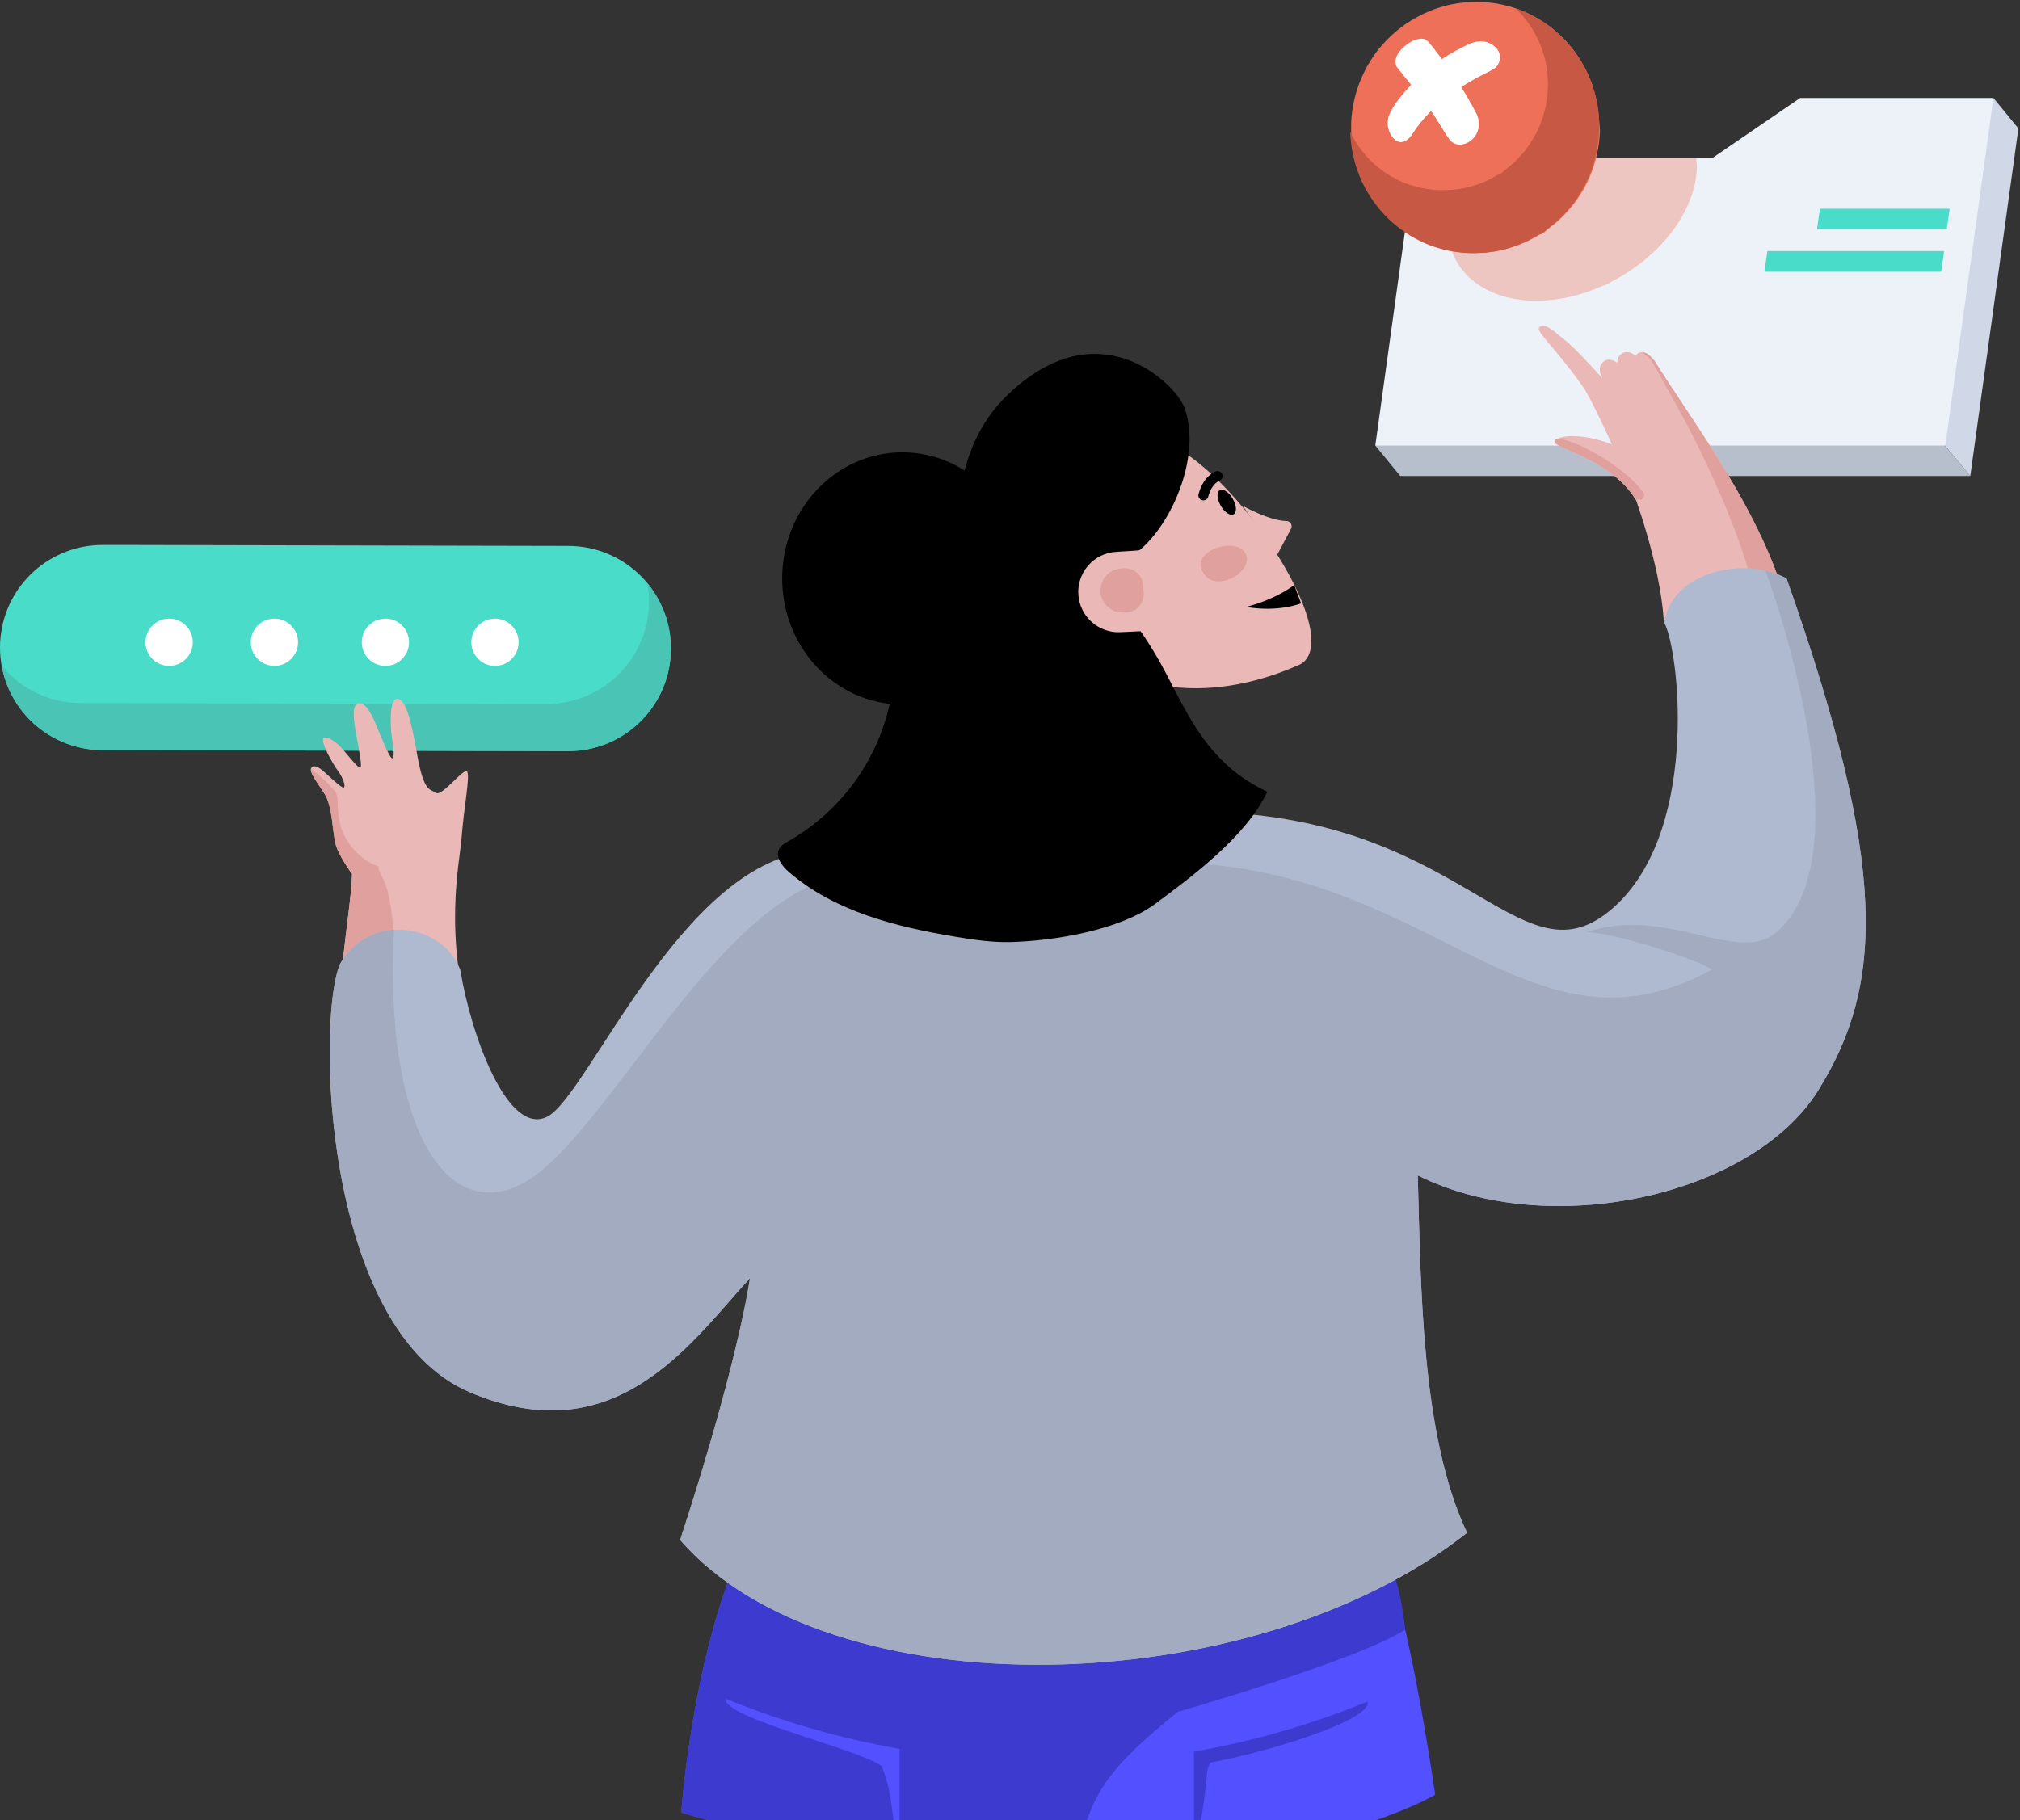
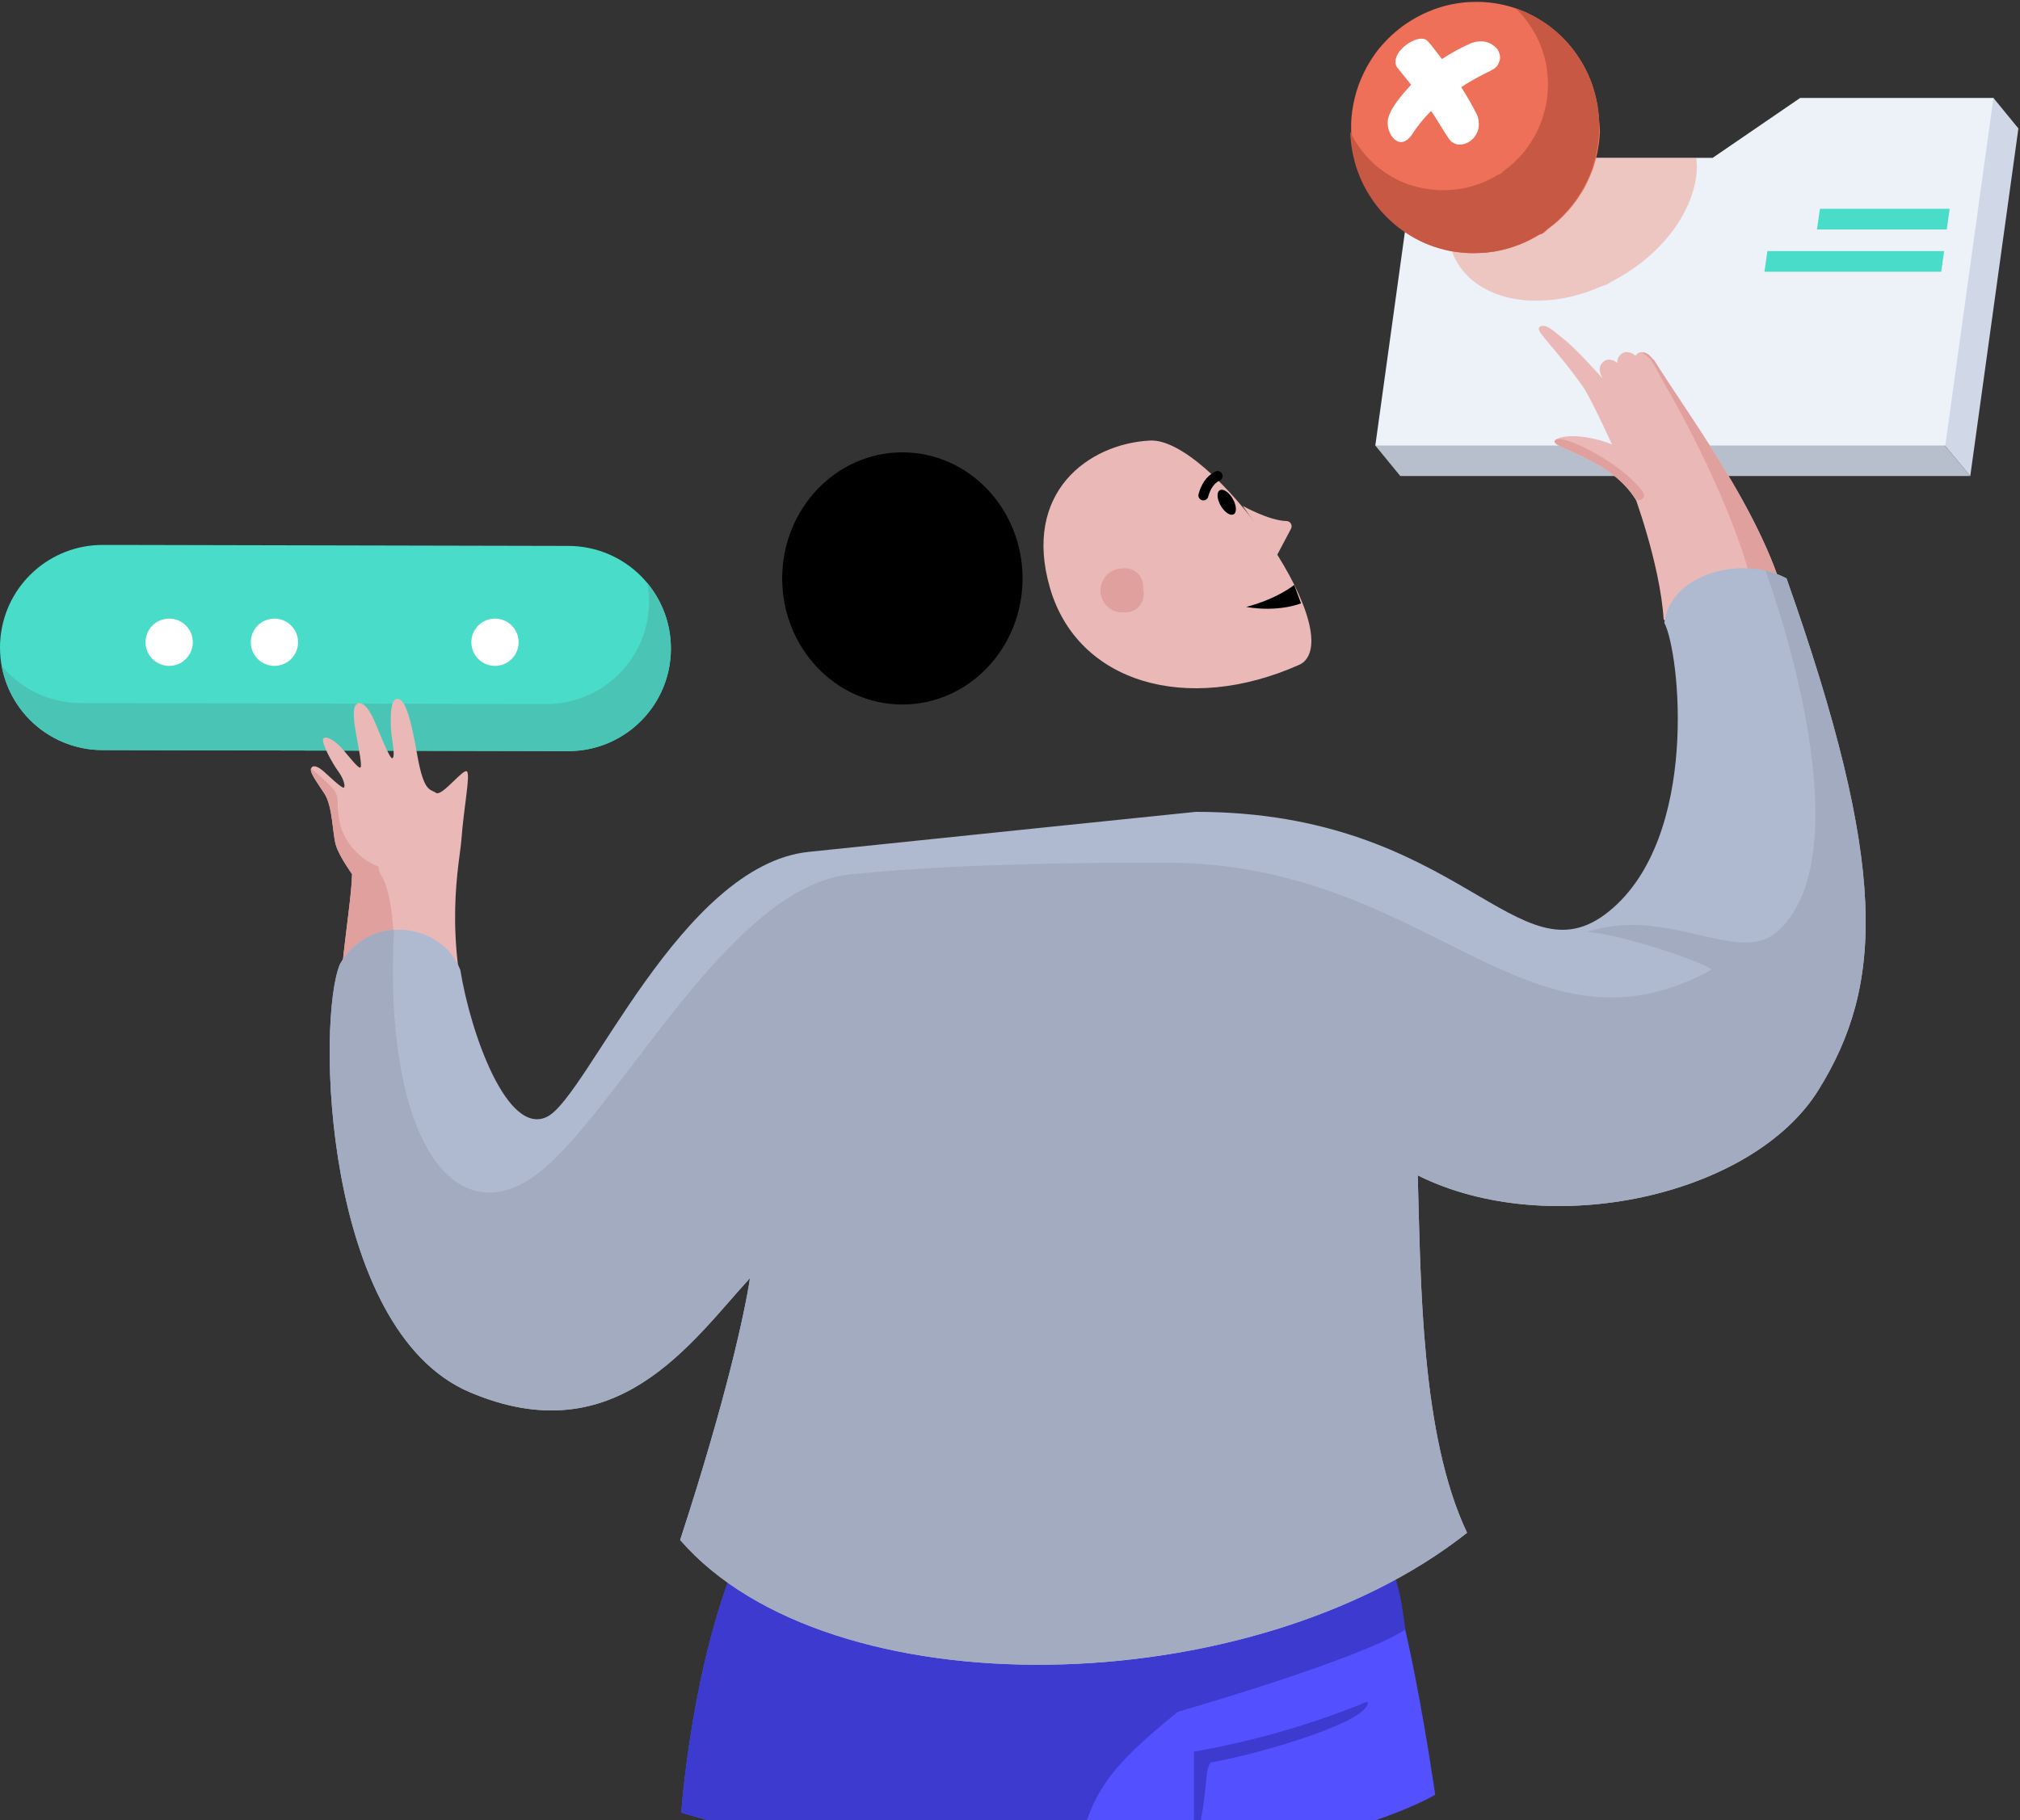
<svg xmlns="http://www.w3.org/2000/svg" width="405" height="365" viewBox="0 0 405 365">
  <rect x="0" y="0" width="405" height="365" fill="#333333" stroke="none" />
  <g fill="none" fill-rule="evenodd">
    <g>
      <g>
        <g fill-rule="nonzero">
          <path fill="#D0D7E6" d="M129.031 19.647L82.868 45.61 124.384 95.464 134.032 25.762z" transform="translate(-227 -1317) translate(227 1317) translate(270.646)" />
          <path fill="#B8BFCC" d="M5.098 89.349L10.104 95.464 124.384 95.464 82.868 45.61z" transform="translate(-227 -1317) translate(227 1317) translate(270.646)" />
          <path fill="#EDF1F8" d="M129.031 19.647L119.379 89.349 5.098 89.349 13.085 31.655 72.731 31.655 90.273 19.647z" transform="translate(-227 -1317) translate(227 1317) translate(270.646)" />
          <g fill="#EE7058" opacity=".34">
            <path d="M50.2 2.239c0 .334-.04.758-.08 1.145v.048c-.047.529-.125 1.054-.234 1.574 0 .064-.028.129-.04.193-.113.56-.255 1.13-.404 1.614-.167.606-.369 1.203-.605 1.786-.002.008-.002.017 0 .025-.258.657-.544 1.302-.923 2.077-.15.298-.327.629-.525.968l-.12.242c-.267.504-.707 1.153-1.017 1.65l-.275.403-.024.036c-.318.488-.746 1.053-1.21 1.614-.326.403-.69.855-1.069 1.274-.282.33-.629.706-.988 1.073-.137.145-.274.282-.403.403l-.049.049-.564.548c-.279.267-.605.565-.944.868l-.097.084-.17.15-.064.056c-.347.302-.698.593-1.012.839l-.037.028c-.27.218-.544.432-.786.613-.73.533-1.718 1.23-2.489 1.718-.334.222-.726.456-1.133.69-.206.121-.403.238-.589.335l-.23.121-.903.488c-.52.278-1.243.863-1.775.855-.775.335-1.775.758-2.614 1.06-.298.114-.589.215-.859.303l-.214.065c-.33.109-.665.218-.952.298-.447.13-.992.279-1.508.404l-.097.028c-.468.125-1.093.246-1.565.343-.1.02-.355.068-.714.129-.476.08-.911.145-1.319.194h-.084l-.166.02h-.04c-.262.032-.54.06-.827.084-.214.02-.428.04-.61.049h-.169c-.685.036-1.496.048-2.13.052h-.33c-.302 0-.65-.02-.92-.044-.298 0-.625-.044-.955-.08-.404-.037-.581-.065-1.073-.134-.206-.028-.404-.064-.605-.097l-.343-.064h-.045c-.262-.053-.508-.11-.73-.162-.65-.144-1.29-.324-1.92-.54l-.092-.032c-.214-.073-.436-.154-.686-.246-.25-.093-.476-.19-.807-.335l-.262-.117-.403-.186-.21-.105c-.29-.145-.577-.298-.835-.455-.258-.158-.484-.29-.807-.5l-.048-.033c-.299-.193-.549-.375-.807-.577-.258-.201-.512-.403-.806-.653l-.04-.04-.025-.02c-.097-.081-.198-.174-.298-.275l-.065-.06-.121-.121c-.121-.117-.242-.238-.363-.367l-.048-.053c-.029-.024-.053-.056-.081-.084-.028-.029-.089-.093-.133-.146-.11-.117-.218-.242-.327-.379-.02-.02-.037-.041-.052-.064-.085-.101-.166-.202-.25-.315-.25-.319-.497-.665-.73-1.032v-.025c-.069-.1-.13-.21-.194-.314l-.052-.093c-.21-.355-.404-.734-.597-1.133 0-.025-.025-.049-.033-.073-.048-.093-.092-.202-.14-.31-.05-.11-.061-.146-.09-.222l-.06-.158c-.06-.149-.117-.298-.174-.452v-.032c-.14-.387-.259-.781-.355-1.182-.088-.355-.169-.714-.237-1.093l-.025-.12C.31 15.794.25 15.273.222 14.75c-.002-.013-.002-.027 0-.04-.036-.536-.04-1.065-.024-1.573v-.141c.045-1 .172-1.994.379-2.973.148-.737.346-1.464.593-2.174l.024-.072c.04-.121.085-.247.129-.372s.073-.213.113-.318c.04-.105.068-.19.105-.283.036-.092.036-.092.052-.137.251-.658.537-1.303.855-1.932.51-1.007 1.076-1.983 1.698-2.924.105-.161.226-.339.351-.52.226-.331.496-.706.783-1.077h44.828v.044c0 .137.024.274.028.403.004.13 0 .307 0 .472.069.367.073.77.065 1.106z" transform="translate(-227 -1317) translate(227 1317) translate(270.646) translate(19.36 31.461)" />
          </g>
          <path fill="#EE7058" d="M49.967 24.2c-.029-.592-.09-1.27-.17-1.935 0-.077 0-.154-.028-.23-.073-.565-.19-1.315-.323-1.868v-.056c-.097-.46-.214-.96-.326-1.36-.113-.399-.263-.875-.404-1.33-.06-.194-.12-.384-.181-.561-.06-.178-.11-.315-.174-.48-.362-.951-.782-1.88-1.258-2.78l-.113-.205c-.117-.222-.234-.431-.339-.609-.294-.504-.665-1.097-1.045-1.658 0-.028-.036-.052-.052-.076l-.065-.097-.14-.206-.029-.04c-.17-.242-.339-.472-.5-.678-.299-.403-.58-.726-.84-1.032l-.136-.166c-.13-.157-.29-.33-.452-.508-.403-.448-.746-.786-1.012-1.04-.688-.666-1.413-1.292-2.17-1.876-.327-.266-.807-.58-1.134-.807-.326-.226-.71-.476-1.044-.673-.335-.198-.739-.432-1.057-.61-.19-.108-.549-.298-1.04-.536-.041-.02-.771-.403-1.925-.83l-.06-.025c-.133-.052-.484-.182-.976-.343-.985-.325-1.99-.585-3.01-.778-.52-.11-1.145-.202-1.855-.279l-.246-.032c-.347-.04-.807-.077-1.17-.093h-.024c-.763-.04-1.528-.04-2.29 0h-.186c-.404 0-.952.049-1.392.101-.375.036-.754.089-1.105.141l-.403.065-.303.056-.15.029h-.035L20.4.87l-.23.049-.145.032c-.246.052-.492.105-.706.165l-.096.024c-.29.073-.581.15-.807.226l-.335.101c-.226.069-.456.141-.698.226-.379.125-.754.258-1.069.403-.403.166-.92.371-1.35.57-.972.452-1.915.964-2.824 1.532-1.073.668-2.094 1.416-3.054 2.238-.966.827-1.87 1.725-2.702 2.687-.66.733-1.26 1.518-1.795 2.347-.194.29-.347.529-.452.694-.504.782-.955 1.598-1.35 2.44l-.041.089c-.162.347-.323.702-.456 1.004-.373.837-.688 1.698-.944 2.578-.068.213-.129.427-.181.62-.314 1.148-.552 2.315-.714 3.494-.11.762-.176 1.53-.198 2.299v1.408c0 .864.055 1.728.165 2.585.14 1.19.365 2.368.674 3.525 0 .057.028.113.04.17.002.008.002.016 0 .024.166.605.36 1.21.59 1.867l.02.045c.342.96.637 1.613.746 1.847.024.048.048.097.068.145.206.444.404.875.642 1.29.262.501.536.993.806 1.4l.024.037c.11.181.226.355.34.532l.12.186.174.262.254.367.064.08c.34.473.682.92 1.029 1.34l.089.109c.104.125.205.25.31.37l.024.029c.38.436.759.839 1.134 1.21.129.13.25.25.375.367.023.028.049.053.077.077.16.157.322.306.475.443.065.06.13.113.194.17.065.056.077.072.113.1l.069.061.508.432.173.14.085.07c.141.116.282.23.403.322l.033.024.06.045c.375.286.73.54 1.057.762.327.222.665.448 1.049.678l.06.036c.403.242.746.432 1.008.58.327.182.682.36 1.037.53l.258.12.464.21.315.141c.403.165.722.299.947.383l.807.283.11.036c.718.246 1.451.452 2.193.617.25.057.525.117.807.174h.052l.38.068c.217.04.44.077.661.109.54.077.734.105 1.166.141.355.036.71.069 1.028.085.287.02.654.036.972.036h.347c.658 0 1.497-.044 2.198-.097h.174c.185 0 .403-.036.617-.064.29-.032.569-.073.83-.113h.041l.166-.028h.084c.404-.065.84-.146 1.303-.25.351-.077.601-.142.698-.166.456-.117 1.06-.274 1.504-.427l.093-.033c.492-.161 1.009-.347 1.428-.504.266-.1.577-.234.883-.37l.198-.082c.25-.104.516-.233.807-.37.766-.368 1.653-.888 2.343-1.295.557 0 1.093-.698 1.537-1.037.234-.181.5-.383.77-.597.06-.044.133-.097.19-.145.157-.117.327-.258.496-.403.339-.283.665-.565.932-.835.629-.585 1.403-1.432 1.972-2.074.19-.213.403-.476.601-.738l.028-.036c.242-.294.5-.641.75-1.004l.053-.069.12-.177.07-.105c.246-.36.475-.722.673-1.04.121-.203.254-.428.403-.662l.037-.057c.084-.15.177-.314.266-.488.242-.444.472-.891.645-1.287.246-.504.464-1.028.654-1.524.262-.625.483-1.266.661-1.92v-.04c.089-.295.141-.48.141-.485.15-.588.371-1.367.468-1.968 0-.093.028-.19.04-.286.081-.404.15-.807.198-1.158.117-.924.182-1.694.214-2.476v-.029c-.016-.708-.073-1.415-.17-2.117z" transform="translate(-227 -1317) translate(227 1317) translate(270.646)" />
          <path fill="#C75944" d="M49.967 24.2c-.029-.592-.09-1.27-.17-1.935 0-.077 0-.154-.028-.23-.073-.565-.19-1.315-.323-1.868v-.056c-.097-.46-.214-.96-.326-1.36-.113-.399-.263-.875-.404-1.33-.06-.194-.12-.384-.181-.561-.06-.178-.11-.315-.174-.48-.362-.951-.782-1.88-1.258-2.78l-.113-.205c-.117-.222-.234-.431-.339-.609-.294-.504-.665-1.097-1.045-1.658 0-.028-.036-.052-.052-.076l-.065-.097-.14-.206-.029-.04c-.17-.242-.339-.472-.5-.678-.299-.403-.58-.726-.84-1.032l-.136-.166c-.13-.157-.29-.33-.452-.508-.403-.448-.746-.786-1.012-1.04-.688-.666-1.413-1.292-2.17-1.876-.327-.266-.807-.58-1.134-.807-.326-.226-.71-.476-1.044-.673-.335-.198-.739-.432-1.057-.61-.19-.108-.549-.298-1.04-.536-.041-.02-.771-.403-1.925-.83l-.06-.025c-.11-.04-.38-.141-.742-.266l.16.153c.223.214.51.496.848.871.133.145.266.295.379.428l.113.133c.218.258.452.544.702.863.133.174.274.367.403.569.007.013.015.025.024.036l.117.17.053.08.044.065c.319.468.63.964.875 1.387.09.15.182.323.283.508l.093.174c.399.752.75 1.527 1.052 2.323.053.137.101.27.145.404.045.133.101.302.154.467.125.38.254.779.347 1.114.092.334.19.75.274 1.133v.048c.11.505.195 1.016.254 1.53l.024.193c.069.556.117 1.121.141 1.613.035.593.035 1.186 0 1.779v.044c-.024.654-.08 1.299-.177 2.07-.04.298-.097.629-.165.967l-.037.242c-.076.5-.266 1.154-.403 1.646l-.117.403v.037c-.15.549-.334 1.088-.553 1.613-.161.403-.343.855-.544 1.279-.15.326-.339.706-.54 1.077-.077.14-.154.282-.227.403l-.028.048c-.113.194-.222.38-.327.549-.16.266-.354.569-.56.871l-.06.089-.102.145-.04.06c-.21.303-.427.594-.63.84v.028c-.173.222-.346.44-.503.617-.476.54-1.126 1.246-1.65 1.734-.226.226-.496.464-.778.698-.146.125-.287.242-.404.343l-.161.121-.641.496c-.371.282-.807.867-1.287.867-.577.343-1.319.775-1.96 1.085-.226.113-.448.218-.658.307l-.165.068c-.254.113-.516.226-.738.311-.351.133-.783.286-1.21.403l-.077.029c-.371.129-.88.258-1.258.359-.081 0-.29.072-.585.137-.404.088-.75.157-1.09.21h-.072l-.137.02h-.028c-.222.036-.452.068-.694.096l-.52.053h-.142c-.588.044-1.29.064-1.839.076h-.29c-.266 0-.573 0-.807-.032-.266 0-.56-.04-.859-.068-.363-.033-.524-.057-.976-.121-.186-.025-.371-.057-.553-.09l-.318-.056h-.045c-.246-.048-.476-.096-.681-.145-.621-.138-1.234-.31-1.836-.516l-.12-.008-.67-.238c-.19-.073-.472-.182-.807-.323l-.262-.113-.403-.177-.218-.101c-.295-.141-.593-.29-.863-.444-.27-.153-.509-.282-.847-.484l-.049-.032c-.322-.19-.593-.367-.88-.565-.285-.197-.568-.403-.882-.637l-.053-.04h-.024c-.109-.08-.226-.174-.343-.27l-.072-.057-.146-.121c-.137-.117-.282-.234-.423-.359l-.06-.052-.093-.081-.162-.145c-.129-.117-.262-.238-.403-.371l-.065-.06-.31-.311c-.315-.315-.634-.654-.948-1.02v-.021c-.089-.1-.178-.206-.262-.31-.029-.029-.049-.057-.077-.09-.29-.35-.577-.725-.86-1.117l-.052-.072c-.068-.093-.14-.198-.213-.307l-.145-.218-.101-.157c-.097-.145-.19-.29-.283-.444l-.024-.032C.887 28 .657 27.59.44 27.17c-.125-.234-.242-.48-.363-.722.01.754.065 1.507.161 2.255.14 1.19.365 2.368.674 3.525 0 .057.028.113.04.17.002.008.002.016 0 .024.165.605.359 1.21.589 1.868l.02.044c.343.96.637 1.613.746 1.847.024.049.049.097.069.145.205.444.403.876.641 1.291.262.5.536.992.807 1.4l.024.036c.109.182.226.355.339.532l.12.186.174.262.254.367.065.08c.339.473.681.92 1.028 1.34l.09.109c.104.125.205.25.31.371l.024.028c.379.432.758.84 1.133 1.21.13.13.25.25.375.367l.077.077c.161.157.323.306.476.444.065.06.129.113.194.169.064.056.076.073.113.1l.068.061.508.432.174.141.084.069c.142.117.283.23.404.322l.032.025.06.044c.376.286.73.54 1.057.762.327.222.666.448 1.049.678l.06.036c.404.242.747.432 1.009.581.327.181.682.359 1.037.528l.258.121.463.21.315.141c.403.166.722.299.948.383l.807.283.109.036c.72.245 1.452.45 2.194.617.25.057.524.117.806.174h.053l.379.068c.218.04.44.077.662.11.54.076.734.104 1.165.14.355.037.71.069 1.029.081.286.02.653.036.972.036h.347c.657 0 1.496-.04 2.198-.092h.173c.186 0 .404-.037.617-.065.29-.032.57-.073.831-.113h.04l.166-.028h.085c.403-.065.839-.145 1.303-.25.35-.077.6-.141.697-.166.456-.117 1.061-.274 1.505-.427l.093-.032c.492-.162 1.008-.347 1.427-.505.267-.1.577-.234.884-.37l.197-.081c.25-.105.517-.234.807-.371.767-.368 1.654-.888 2.344-1.295.556 0 1.093-.698 1.536-1.037.234-.181.5-.383.77-.597.061-.044.134-.097.19-.145.158-.117.327-.258.496-.403.34-.283.666-.565.932-.835.63-.59 1.404-1.432 1.973-2.073.19-.214.403-.476.6-.739l.029-.036c.242-.294.5-.641.75-1.004l.052-.069.121-.177.069-.105c.246-.363.476-.722.674-1.04.12-.202.254-.428.403-.662l.036-.057c.085-.149.178-.314.266-.488.242-.443.472-.891.646-1.286.246-.505.464-1.029.653-1.525.262-.625.483-1.266.662-1.92v-.04c.088-.299.14-.48.14-.484.15-.59.372-1.368.469-1.969 0-.092.028-.19.04-.286.08-.403.15-.807.198-1.158.117-.923.181-1.694.213-2.476v-.028c.046-.712.05-1.426.013-2.138z" transform="translate(-227 -1317) translate(227 1317) translate(270.646)" />
          <path fill="#FFF" d="M29.763 12.826c-.496.856-.702.96-3.255 2.219-.496.246-1.9.972-4.19 2.42 1.162 1.811 2.229 3.682 3.194 5.606 1.532 4.155-2.384 6.748-4.55 5.708-.378-.185-.71-.449-.976-.775-1.327-1.855-2.392-3.884-3.699-5.755-1.483 1.457-2.792 3.08-3.9 4.84-2.3 3.158-4.538.326-4.776-1.86-.117-1.08-.31-2.892 4.667-8.232-2.235-2.759-2.235-2.759-2.908-3.63-1.331-2.598 3.291-6.103 5.481-5.554.553.137.698.173 3.602 4.033 1.858-1.233 3.819-2.303 5.86-3.198 2.163-.73 3.833-.355 5.244 1.19.29.488.964 1.637.198 2.956" transform="translate(-227 -1317) translate(227 1317) translate(270.646)" />
          <path fill="#49DCC8" d="M119.669 46.014L93.649 46.014 94.242 41.871 120.258 41.871zM118.548 54.5L83.114 54.5 83.707 50.354 119.141 50.354z" transform="translate(-227 -1317) translate(227 1317) translate(270.646)" />
        </g>
        <g transform="translate(-227 -1317) translate(227 1317) translate(0 65.342)">
          <path fill="#5350FF" fill-rule="nonzero" d="M287.752 294.572s-4.223 2.582-13.073 5.494c-7.942 2.613-19.61 5.497-35.297 7.022-6.937.67-14.661 1.077-23.196 1.077-48.551 0-78.653-9.713-79.593-10.015 0 0 2.061-30.481 11.947-52.726 0 0 70.437-3.985 127.285 0l.109.073c5.316 3.703 11.818 49.075 11.818 49.075z" />
          <path fill="#49DCC8" fill-rule="nonzero" d="M134.512 64.761c.014-5.457-2.141-10.696-5.99-14.564-3.85-3.867-9.08-6.047-14.536-6.059l-89.612-.197h-3.763C10.07 43.92 1.219 51.87.113 62.353c-.04.363-.073.743-.093 1.122-.02.379-.02.657-.02.984-.014 5.457 2.141 10.696 5.99 14.564 3.85 3.868 9.08 6.047 14.536 6.059l93.367.206c10.98.026 20.046-8.576 20.595-19.542.016-.335.02-.654.024-.985z" />
          <circle cx="33.917" cy="63.455" r="4.739" fill="#FFF" fill-rule="nonzero" />
          <circle cx="55.021" cy="63.455" r="4.739" fill="#FFF" fill-rule="nonzero" />
-           <circle cx="77.277" cy="63.455" r="4.739" fill="#FFF" fill-rule="nonzero" />
          <circle cx="99.243" cy="63.455" r="4.739" fill="#FFF" fill-rule="nonzero" />
          <path fill="#4AC4B5" fill-rule="nonzero" d="M129.785 51.592c.227 1.23.342 2.477.343 3.727 0 .33 0 .653-.024.984-.547 10.97-9.616 19.575-20.6 19.546l-93.37-.205c-6.12-.008-11.914-2.75-15.8-7.478C2.1 77.938 10.593 85.055 20.523 85.082l93.367.206c10.982.028 20.05-8.574 20.599-19.542 0-.335.02-.654.024-.985.018-4.808-1.655-9.47-4.727-13.169z" />
          <path fill="#3D3ACF" fill-rule="nonzero" d="M236.123 277.958c-12.77 10.435-18.4 16.34-19.937 30.207-48.551 0-78.653-9.713-79.593-10.015 0 0 2.061-30.481 11.947-52.726 0 0 70.437-3.985 127.285 0l.109.073c2.549 1.912 4.436 4.437 5.816 15.956-9.088 6.006-45.627 16.505-45.627 16.505z" />
          <path fill="#EAB9B7" fill-rule="nonzero" d="M69.017 149.884l25.697-7.724c-5.925-20.083-2.541-34.6-2.202-39.125.496-6.667 1.807-12.907 1.12-13.661-.685-.755-5.045 5.13-6.227 4.283-1.182-.847-2.42.032-3.783-7.776-1.363-7.81-2.477-11.153-4.034-11.088-1.557.064-1.347 5.602-1.02 7.768.327 2.166.589 4.114.052 4.155-.536.04-2.73-5.555-3.432-7.2-.702-1.646-2.017-4.22-3.42-3.804-1.404.416-.71 4.268-.283 6.651.428 2.384 1.21 6.131.742 6.236-.468.105-2.073-2.017-3.497-3.662-1.424-1.646-3.32-2.864-3.892-2.17-.573.693 1.835 5.03 2.924 6.498 1.09 1.468 1.529 3.025 1.19 3.335-.339.31-3.44-2.726-4.142-3.32-.702-.592-1.904-1.415-2.384-.628-.48.786 1.008 2.641 2.654 5.203 1.646 2.561 1.577 7.966 2.259 10.26.681 2.296 3.247 5.833 3.247 5.833-.113 7.62-4.691 29.525-1.57 39.936z" />
          <path fill="#E0A19E" fill-rule="nonzero" d="M75.91 108.456c-3.82-1.416-7.006-5.022-7.809-8.902-.258-1.33-.393-2.68-.403-4.033-.029-1.307-.17-1.836-1.073-2.852-1.313-1.409-2.743-2.703-4.276-3.868-.254.847 1.166 2.642 2.719 5.058 1.646 2.565 1.577 7.966 2.259 10.26.681 2.296 3.259 5.83 3.259 5.83-.13 7.618-4.707 29.524-1.585 39.93l11.055-5.186c-1.294-16.82-.274-29.11-3.78-34.805-.253-.434-.38-.93-.366-1.432z" />
          <path fill="#EAB9B7" fill-rule="nonzero" d="M359.144 61.192l-.17.088-.133.069-.314.141-.274.113-.154.06c-.27.106-.589.214-.96.327l-.23.069-.242.068c-.435.121-.923.234-1.472.343l-.238.04-.37.065c-.36.057-.739.11-1.142.153l-.448.045h-.198c-4.267.363-10.688-.186-19.24-3.844-.733-11.455-6.247-25.963-6.247-25.963s-7.664-17.566-10-20.858C311.17 3.493 307.493.9 308.763.165c1.27-.734 2.936 1.102 4.97 2.679 2.343 1.819 7.534 7.663 7.534 7.663s1.54-.734 6.921-2.59l2.283-.774 1.025-.343.08-.028c7.668 12.42 25.197 35.176 27.569 54.42z" />
          <path fill="#EAB9B7" fill-rule="nonzero" d="M327.025 25.734c-5.985-3.796-13.375-4.336-15.177-2.824-1.803 1.513 10.854 3.26 16.158 12.024 7.792.823-.98-9.2-.98-9.2z" />
          <path fill="#E0A19E" fill-rule="nonzero" d="M311.848 22.898c-1.771 1.48 10.438 3.203 15.887 11.596.178.277.478.451.807.468h.024c.38.02.738-.176.926-.507.187-.33.173-.738-.038-1.054-3.731-5.47-15.945-11.886-17.606-10.503z" />
          <path fill="#EAB9B7" fill-rule="nonzero" d="M333.693 12.532c-.028.774-.275 1.29-.529 1.396-.564.246-1.21-.44-1.504-.888-.295-.448-1.472-3.07-2.67-4.187-.306-.277-.576-.59-.807-.931-.573-.855-.653-1.735.206-2.42.254-.176.564-.252.871-.214.523.052 1.015.271 1.404.625.303.264.574.563.806.891.82 1.167 1.455 2.452 1.884 3.812.23.612.345 1.262.339 1.916z" />
          <path fill="#E0A19E" fill-rule="nonzero" d="M359.144 61.192l-.17.088-.133.069-.314.141-.274.113-.154.06c-.27.106-.589.214-.96.327l-.23.069-.242.068c-.435.121-.923.234-1.472.343l-.238.04-.37.065c-.36.057-.739.11-1.142.153l-.448.045h-.198c.343-13.524-11.156-37.386-18.554-50.209-1.21-2.137-2.27-4.19-3.166-5.61-.46-.734-1.48-1.182-1.823-1.682.523.052 1.015.271 1.404.625.303.264.574.563.806.891l.081-.028c7.696 12.431 25.225 35.188 27.597 54.432z" />
          <path fill="#EAB9B7" fill-rule="nonzero" d="M331.083 13.286c-.605-3.11-1.512-5.481-2.73-6.857-1.219-1.375-2.485-1.278-2.973-.992-1.759 1.037-1.21 2.884.157 4.614s2.469 5.486 2.771 6.143c.303.658 1.04 1.698 1.847 1.48.61-.145 1.416-1.859.928-4.388z" />
          <path fill="#EAB9B7" fill-rule="nonzero" d="M321.842 6.95c-1.758 1.032-1.21 2.88.158 4.614 1.367 1.734 3.529 5.647 3.832 6.296.302.65 1.807 1.658 2.42 1.485.613-.174 1.004-2.183.306-4.292-.996-3.005-2.517-5.756-3.73-7.111-1.215-1.355-2.498-1.283-2.986-.992z" />
          <path fill="#AFB9CF" fill-rule="nonzero" d="M364.577 153.272c-13.181 21.216-53.964 30.279-80.326 17.094.617 21.627.617 52.112 9.886 71.678-43.255 34.196-127.906 35.862-157.77 1.448 9.277-28.424 12.976-45.723 14.005-52.52-11.738 12.77-26.774 35.427-56.227 22.862-29.452-12.564-30.69-74.97-25.951-85.888 2.61-4.437 6.687-6.559 10.793-6.83 5.615-.374 11.294 2.715 13.31 8.068 2.062 12.77 9.475 33.61 17.51 29.368 8.035-4.244 26.774-50.378 52.314-53.057 25.54-2.678 77.648-8.03 77.648-8.03 53.137 0 64.467 34.809 82.8 19.977 18.332-14.83 14.21-52.108 11.12-57.876 1.052-8.434 11.697-12.447 20.308-10.467 1.465.327 2.88.85 4.203 1.557 20.381 57.723 19.558 81.412 6.377 102.616z" />
          <path fill="#A2ABBF" fill-rule="nonzero" d="M364.577 153.272c-13.181 21.216-53.964 30.279-80.326 17.094.617 21.627.617 52.112 9.886 71.678-43.255 34.196-127.906 35.862-157.77 1.448 9.277-28.424 12.976-45.723 14.005-52.52-11.738 12.77-26.774 35.427-56.227 22.862-29.452-12.564-30.69-74.97-25.951-85.888 2.61-4.437 6.687-6.559 10.793-6.83-2.06 39.9 10.746 59.628 26.484 50.496 16.412-9.523 39.339-58.889 64.878-61.583 25.54-2.694 63.326-2.372 63.326-2.372 53.137 0 72.324 41.71 109.4 21.527 1.08-.593-17.437-7.212-24.855-7.623 16.066-5.353 30.312 6.764 38.036 0 15.634-13.69 3.699-55.884-2.279-72.462 1.465.327 2.879.85 4.203 1.557 20.401 57.723 19.578 81.412 6.397 102.616z" />
          <path fill="#EAB9B7" fill-rule="nonzero" d="M257.932 39.145c-3.493-.06-8.757-3.033-8.757-3.033l6.882 9.845 2.775-5.243c.179-.324.176-.717-.008-1.038-.184-.321-.522-.523-.892-.531z" />
          <path fill="#EAB9B7" fill-rule="nonzero" d="M260.481 67.98c.314-.134.606-.313.867-.532 8.354-7.345-18.606-45.046-30.75-44.441-12.36.617-25.645 10.402-20.083 29.557 5.53 19.046 27.46 25.443 49.966 15.416z" />
-           <path fill="#000" fill-rule="nonzero" d="M217.714 56.84c.807-4.07-2.178-3.82 1.352-6.002 3.529-2.182 7.433-3.864 10.41-6.752 6.595-6.405 11.25-19.304 7.918-27.875-1.795-4.615-17.304-20.083-35.66-2.078-4.255 4.17-7.07 9.568-8.45 15.364-1.38 5.796-1.952 11.81-4.001 17.404-2.356 6.454-6.571 12.1-8.628 18.635-1.21 3.852-1.642 7.901-2.642 11.814-2.86 10.956-10.006 20.302-19.828 25.935-.759.432-1.578.883-1.973 1.658-.807 1.585.565 3.38 1.904 4.541 9.196 7.983 21.595 11.06 33.607 13.06 3.598.602 7.228 1.126 10.89 1.037 8.781-.217 21.934-2.42 28.997-7.663 7.062-5.244 18.26-13.46 22.474-22.487-13.903-6.486-16.973-18.897-23.196-28.835-2.477-3.953-5.316-8.365-9.878-9.333l-3.296 1.577z" />
          <path stroke="#000" stroke-linecap="round" stroke-width="2" d="M244.122 30.122c-1.614.742-2.42 2.335-2.852 3.884" />
          <ellipse cx="245.956" cy="35.377" fill="#000" fill-rule="nonzero" rx="1.392" ry="2.787" transform="rotate(-30 245.956 35.377)" />
          <path fill="#000" fill-rule="nonzero" d="M259.481 51.967s-3.344 2.76-9.628 4.409c6.59 1.13 11-.722 11-.722l-1.372-3.687" />
          <path fill="#EAB9B7" fill-rule="nonzero" d="M231.384 44.824l-7.664.5c-2.177.144-4.203 1.163-5.616 2.826-1.413 1.663-2.092 3.827-1.882 6 .413 4.283 4.115 7.489 8.414 7.284l7.756-.375-1.008-16.235z" />
          <path fill="#E0A19E" fill-rule="nonzero" d="M225.346 48.62l-.573.036c-1.195.08-2.306.638-3.082 1.55-.777.911-1.152 2.098-1.04 3.29.227 2.353 2.26 4.115 4.622 4.005l.585-.028c.971-.047 1.883-.481 2.532-1.206.648-.725.978-1.68.917-2.65l-.101-1.614c-.132-2-1.86-3.515-3.86-3.384z" />
          <ellipse cx="180.921" cy="50.656" fill="#000" fill-rule="nonzero" rx="24.096" ry="25.286" />
-           <path fill="#E0A19E" fill-rule="nonzero" d="M240.822 48.611c-1.262-3.884 7.664-6.453 9.031-2.654 1.367 3.8-7.212 8.245-9.03 2.654z" />
          <path fill="#3D3ACF" fill-rule="nonzero" d="M242.714 288.119c-1.355 1.56-.274 6.05-3.332 17.618v-19.8c11.924-2.088 23.588-5.45 34.793-10.032 1.032 3.699-20.357 10.221-31.461 12.214z" />
-           <path fill="#5350FF" fill-rule="nonzero" d="M176.787 288.857c2.472 6.28 1.682 9.789 3.57 16.88v-20.365c-11.924-2.088-23.589-5.45-34.793-10.031-1.033 3.698 27.105 10.228 31.223 13.516z" />
        </g>
      </g>
    </g>
  </g>
</svg>